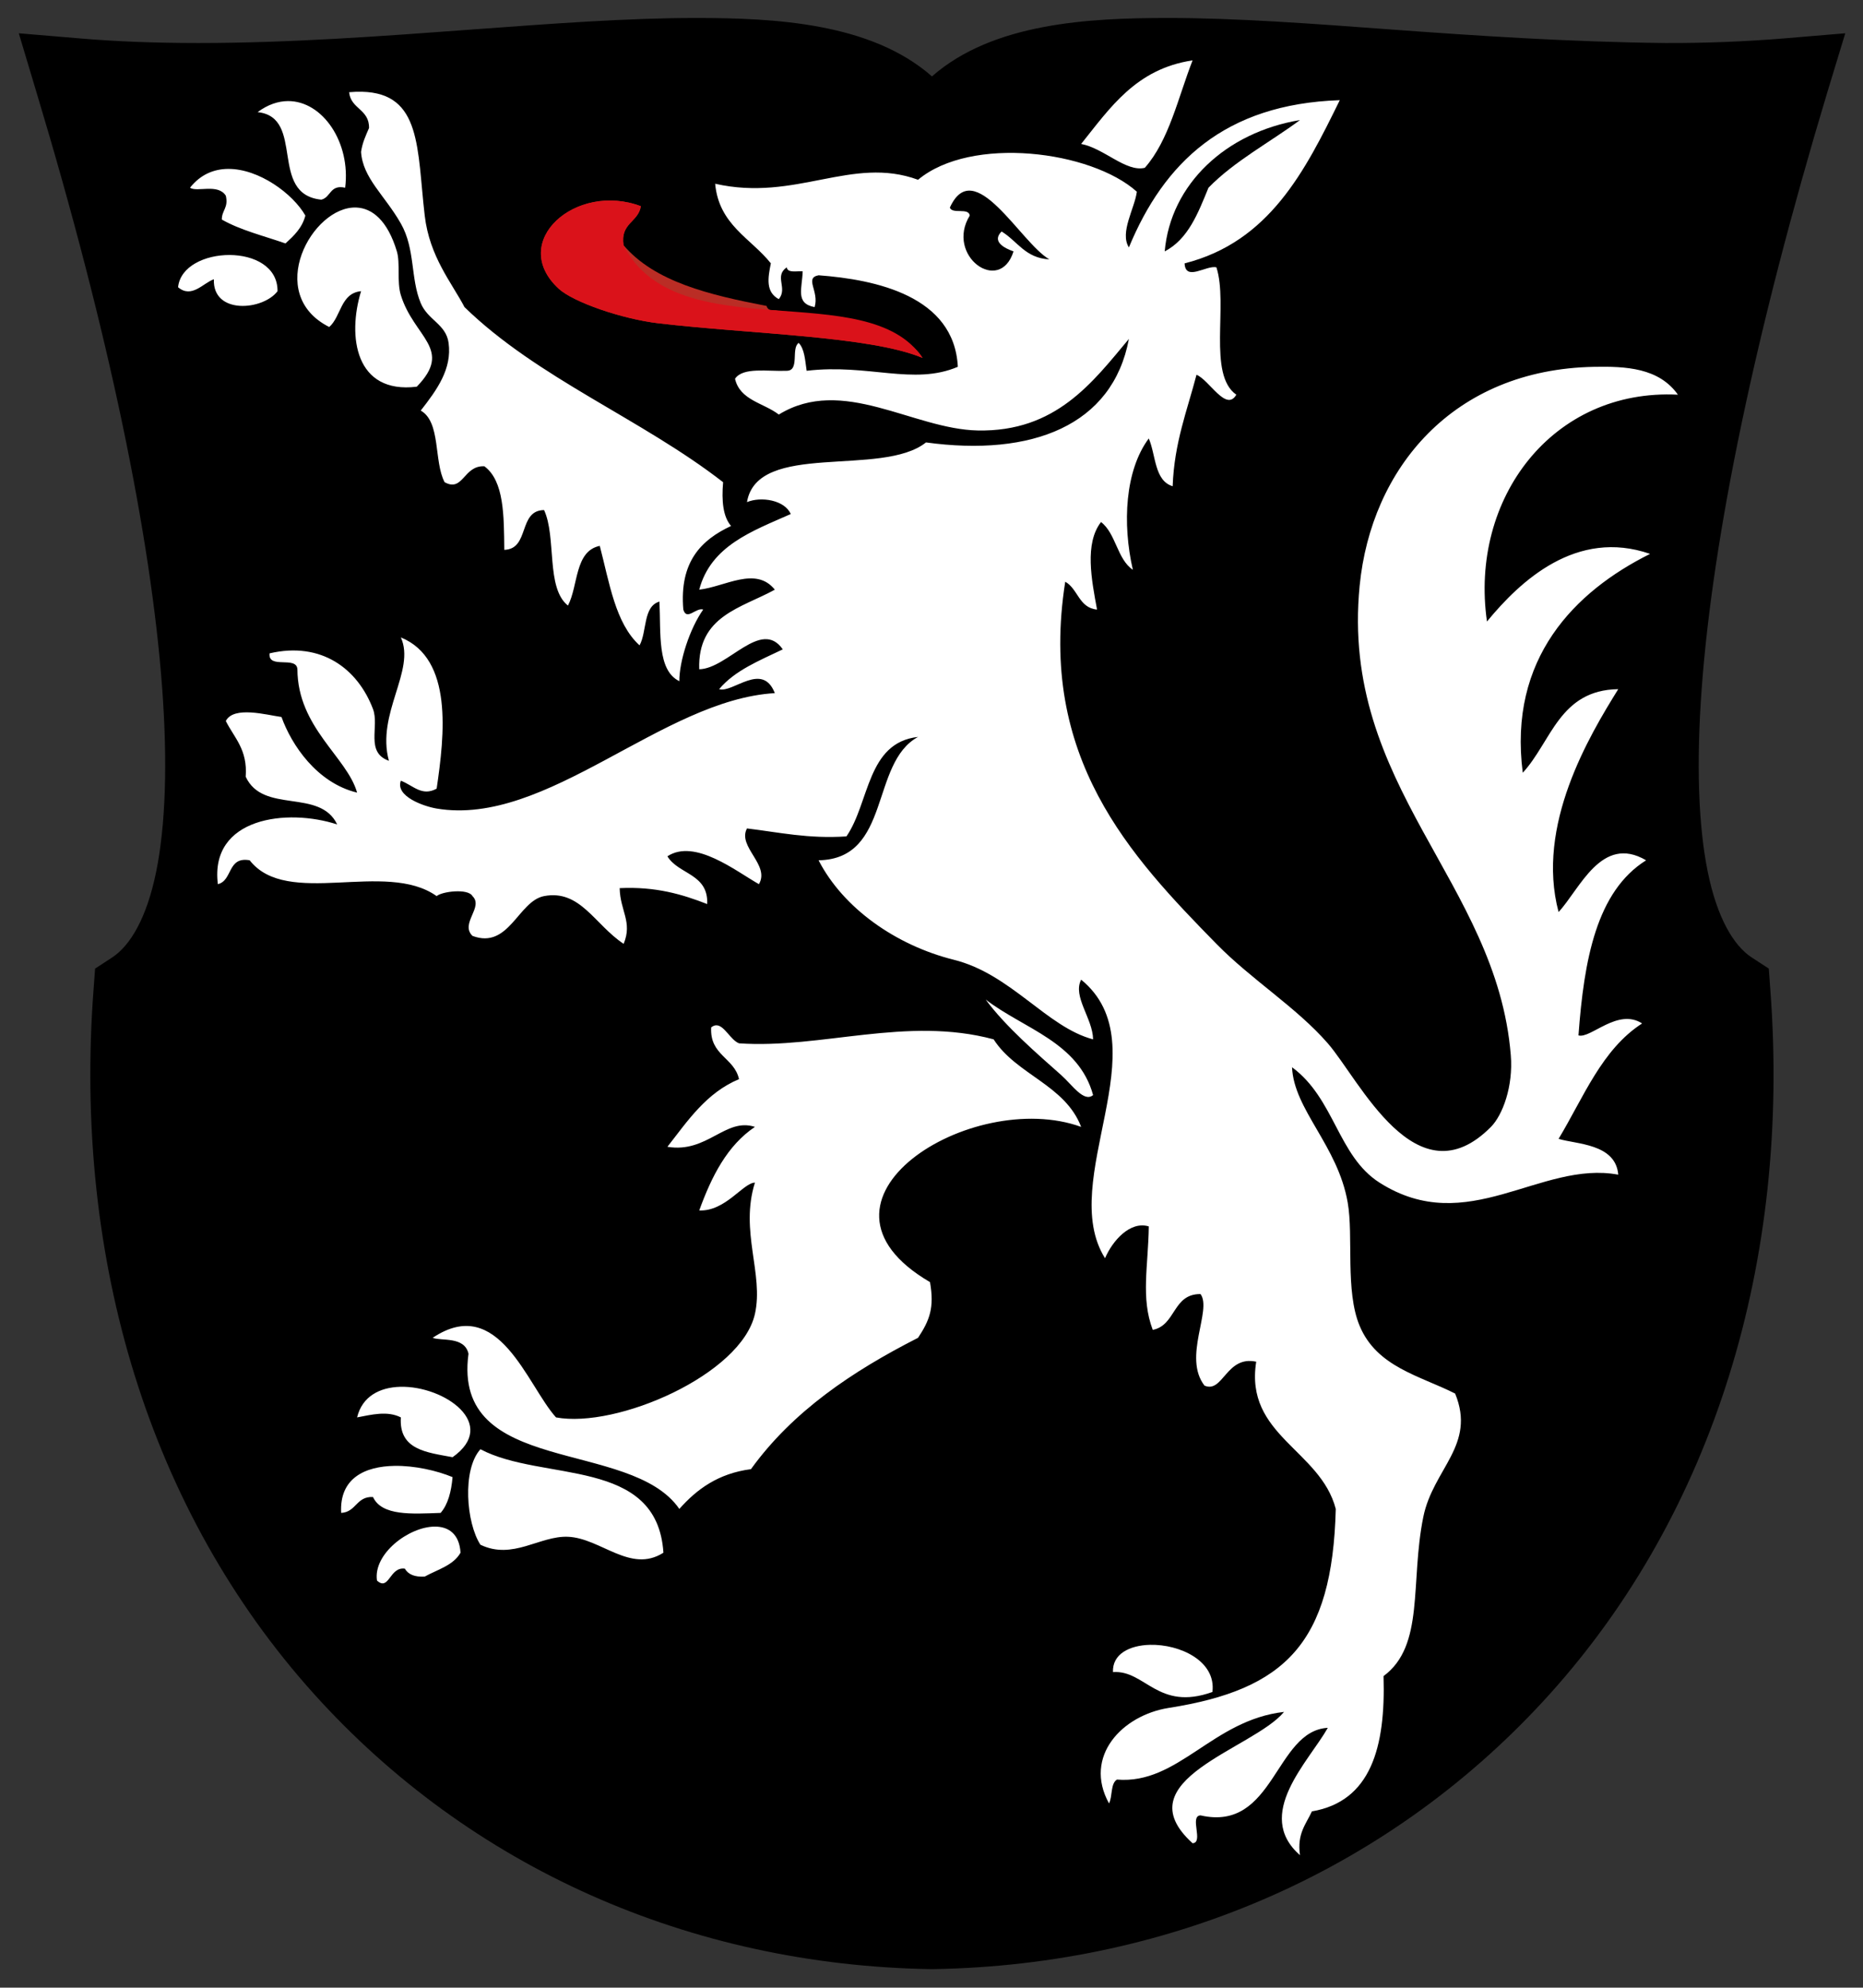
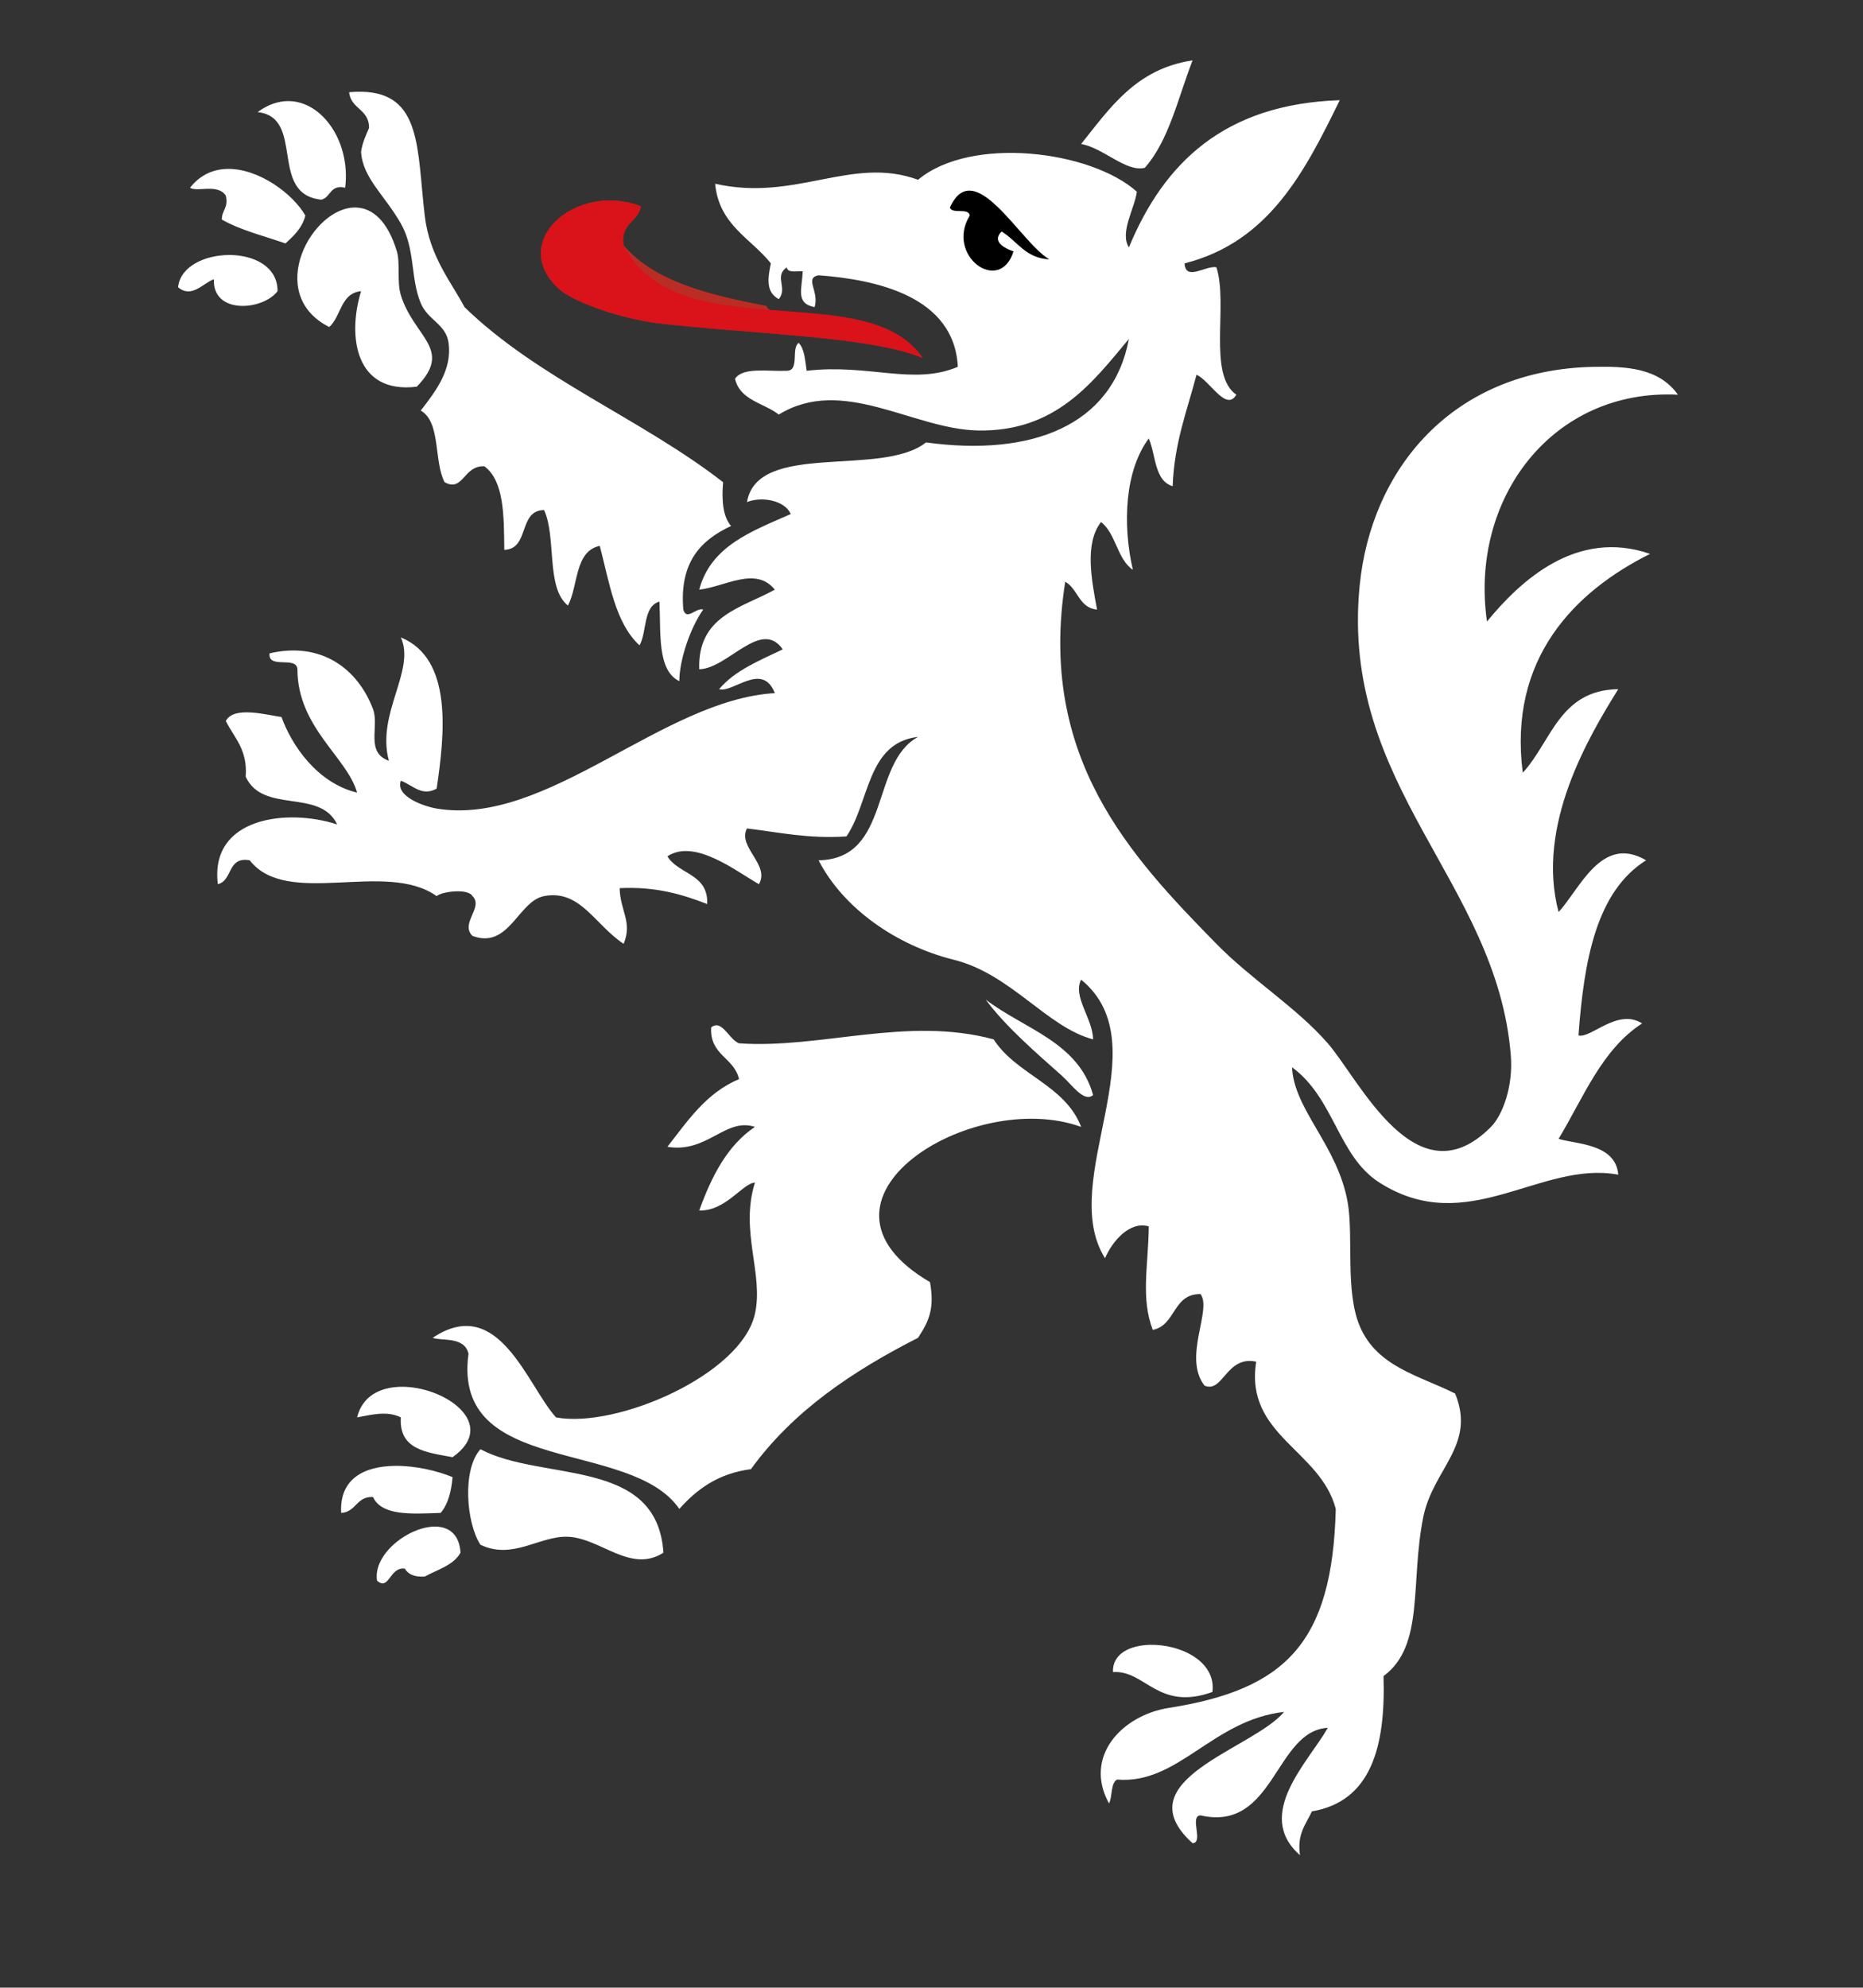
<svg xmlns="http://www.w3.org/2000/svg" enable-background="new 0 0 595.28 841.89" height="533.311" viewBox="0 0 500 533.311" width="500">
  <rect x="0" y="0" width="500" height="533.311" fill="#333333" stroke="none" />
  <g transform="translate(-30.246 -182.425)">
-     <path d="m274.238-416.578c-16.822 0-35.631 1.4-55.42 2.857h-.002c-22.344 1.657-45.289 3.353-67.902 3.353-10.746 0-20.359-.372-29.408-1.139h-.002l-15.178-1.273 4.395 14.672.002.006c17.921 59.398 28.388 110.128 31.163 147.671 1.387 18.771.825 34.251-1.499 45.624-2.324 11.373-6.385 18.221-10.871 21.177l-4.267 2.788-.376 5.125c-5.108 67.533 14.162 129.709 54.59 174.649 38.756 43.083 93.29 67.371 153.189 68.332h.047.249.049c59.899-.962 114.44-25.25 153.197-68.349v-.002c40.425-44.937 59.687-107.091 54.583-174.619v-.013l-.377-5.132-4.273-2.779-.002-.002c-4.479-2.955-8.535-9.805-10.857-21.177-2.322-11.374-2.884-26.853-1.497-45.626 2.774-37.542 13.233-88.273 31.136-147.672l.004-.014 4.459-14.661-8.818.739-6.389.535c-9.781.798-19.591 1.179-29.404 1.141-23.631-.236-47.626-1.85-67.926-3.346-19.799-1.464-38.585-2.864-55.422-2.864-19.652 0-43.477 1.212-58.581 14.49-15.104-13.287-38.948-14.49-58.592-14.49z" transform="matrix(1.082 0 0 1.082 -79.753 637.985)" />
    <g transform="matrix(.925 0 0 .925 2.658 53.605)">
      <path d="m375.844 156.779c-16.408 2.45-23.935 13.779-32.328 24.24 6.658 1.271 13 8.241 18.469 6.926 7.043-7.967 9.652-20.363 13.859-31.166zm-240.988 9.102c-1.159-.028-2.4.014-3.732.131.475 4.914 5.883 4.894 5.773 10.391-.924 2.157-1.93 4.228-2.309 6.926.491 7.62 6.848 12.538 11.543 20.775 4.221 7.411 2.756 15.865 5.77 23.088 2.065 4.949 7.347 6.098 8.082 11.543 1.013 7.513-3.325 13.554-8.082 19.623 5.893 3.342 3.74 14.733 6.926 20.779 5.418 2.999 5.463-4.937 11.545-4.619 5.737 4.267 5.67 14.338 5.771 24.242 7.455-.236 3.939-11.453 11.543-11.543 3.652 7.891.476 22.609 6.928 27.703 3.045-5.8 1.9-15.796 9.234-17.316 2.799 10.669 4.492 22.442 11.541 28.859 2.184-3.971.977-11.334 5.771-12.697.44 9.178-.706 19.944 5.771 23.086-.014-5.916 3.05-15.286 6.926-20.777-2.055-.69-4.793 3.384-5.77 0-1.176-13.872 5.197-20.197 13.852-24.242-2.319-2.682-2.782-7.219-2.309-12.695-23.594-18.35-53.779-30.1-75.031-50.791-3.686-7.053-10.145-14.583-11.541-26.551-2.255-19.267-.825-35.496-18.203-35.914zm283.695 2.443c-33.504 1.126-51.043 18.217-61.184 42.707-2.739-4.332 1.7-11.349 2.309-16.16-13.293-11.92-48.064-16.329-63.482-3.461-19.216-7.067-35.476 6.459-58.871 1.152 1.106 11.972 10.365 15.798 16.16 23.088-.871 4.305-1.531 8.312 2.307 10.389 2.671-3.252-1.456-6.602 2.309-9.236.218 1.709 2.79 1.059 4.617 1.154-.114 4.906-2.244 9.332 3.465 10.389 1.399-4.637-3.058-8.444 1.152-9.232 16.519 1.234 39.373 5.986 40.402 26.547-12.88 5.493-26.025-.968-43.863 1.156-.45-3.015-.595-6.335-2.311-8.082-2.292 1.557.366 8.059-3.463 8.082-5.529.239-12.689-1.148-15.008 2.309 1.419 6.279 8.373 7.02 12.699 10.387 18.523-11.382 38.958 4.243 57.721 4.617 22.718.453 33.364-14.02 43.855-26.549-4.707 25.177-28.195 34.207-58.867 30.014-12.806 10.219-48.92-.517-51.943 17.314 4.133-1.713 10.978-.583 12.699 3.461-11.192 4.97-23.166 9.162-26.551 21.934 7.465-.836 16.384-6.915 21.934 0-9.67 5.34-22.461 7.554-21.934 23.088 8.305-.171 17.929-14.848 24.242-5.773-6.762 3.243-13.909 6.101-18.471 11.543 3.961 1.228 12.548-8.117 16.162 1.154-32.694 1.896-66.114 38.835-98.119 33.477-3.731-.625-12.065-3.545-10.387-8.08 3.63 1.412 6.105 4.659 10.387 2.309 2.284-15.549 4.843-37.648-10.387-43.865 4.362 9.615-7.214 22.096-3.467 35.785-6.923-2.447-2.704-9.957-4.615-15.006-4.416-11.655-14.944-19.667-30.012-16.16-.49 4.72 7.839.622 8.08 4.617.058 16.933 14.438 25.497 17.316 35.783-11.696-2.828-19.041-13.882-21.932-21.934-4.333-.601-13.866-3.289-16.16 1.154 2.432 4.878 6.366 8.254 5.77 16.162 5.044 10.908 21.484 3.279 26.549 13.852-14.497-4.754-37.045-2.06-34.627 17.316 4.354-1.029 2.69-8.086 9.232-6.926 10.909 13.965 39.385-.169 54.252 10.389 1.458-1.327 9.104-2.32 10.393 0 3.318 3.228-3.701 7.934 0 11.541 10.598 3.987 13.264-10.11 20.775-11.541 10.5-2.003 14.692 8.307 23.088 13.85 2.63-6.367-1.028-9.546-1.156-16.158 10.506-.503 18.196 1.811 25.396 4.615.387-8.854-8.377-8.554-11.543-13.852 7.976-5.226 19.939 4.364 26.551 8.082 3.307-5.599-6.313-10.833-3.465-16.162 9.277 1.113 17.726 3.05 28.857 2.309 6.757-9.786 5.891-27.199 20.779-28.857-13.976 7.574-7.694 35.403-28.861 35.787 7.135 13.865 22.419 24.662 39.248 28.857 16.609 4.138 27.032 19.585 40.402 23.082-.103-6.083-6.008-12.422-3.467-17.312 23.357 19.091-7.179 58.342 6.928 80.803 2.171-5.105 7.314-10.884 12.697-9.236-.137 11.377-2.383 20.766 1.154 30.014 6.764-1.32 5.716-10.453 13.852-10.387 3.446 4.592-5.219 18.295 1.156 26.553 5.41 2.316 6.28-8.816 15.008-6.932-3.397 21.382 18.62 25.537 23.082 42.707-.988 38.936-14.627 52.4-48.477 57.717-13.485 2.127-24.837 14.053-17.316 27.703 1.055-2.019.394-5.759 2.309-6.92 17.836 1.485 27.662-17.27 48.48-19.627-8.972 10.809-46.78 19.747-26.545 38.094 3.304-.152-1.003-7.922 2.303-8.082 21.494 4.902 21.547-24.545 36.938-25.395-5.562 9.842-21.542 25.143-8.078 36.939-.896-6.284 1.772-9.003 3.461-12.699 17.107-2.905 21.421-18.588 20.781-39.242 12.01-8.863 7.673-27.162 11.543-46.176 2.861-14.022 15.378-20.783 9.234-35.781-10.286-5.195-22.711-7.689-27.703-19.629-4.248-10.125-1.753-25.966-3.467-35.775-2.877-16.536-15.619-26.909-16.152-39.25 12.386 9.111 13.279 25.778 25.391 33.479 25.533 16.23 46.606-6.507 69.258-2.314-.74-9.07-12.316-8.814-17.312-10.393 7.239-12.005 12.535-25.938 24.236-33.475-7.088-4.577-14.929 4.498-18.465 3.467 1.606-21.868 5.197-41.745 19.621-50.789-12.959-7.624-19.257 8.426-25.395 15.004-6.678-25.16 8.883-51.07 17.312-64.643-17.071.241-19.392 15.237-27.701 24.242-4.271-33.156 15.097-52.603 36.939-63.484-21.363-7.404-37.676 7.863-47.324 19.619-5.116-35.767 19.082-67.617 55.406-65.795-5.566-7.857-15.236-8.235-24.252-8.08-41.069.707-64.771 29.585-68.096 63.488-5.728 58.352 39.791 85.71 43.857 136.211.731 9.055-2.395 17.366-5.764 20.771-21.657 21.864-38.109-13.648-47.334-24.238-9.133-10.483-22.048-18.38-32.318-28.857-24.937-25.443-51.901-54.016-43.863-105.043 3.714 2.057 3.947 7.594 9.232 8.08-1.593-8.579-3.69-19.163 1.152-25.395 4.354 3.347 4.651 10.75 9.234 13.854-3.087-13.401-2.271-28.839 4.619-38.096 2.086 4.845 1.603 12.253 6.93 13.855.462-12.619 4.21-21.951 6.92-32.322 3.683 1.451 8.609 10.905 11.547 5.77-8.398-5.837-2.282-26.189-5.771-36.938-2.87-.715-9 4.209-9.23-1.152 24.548-6.23 34.898-26.663 45.018-47.328zm-305.203.262c-2.831.024-5.814 1.008-8.773 3.199 13.954 1.517 3.039 23.809 18.469 25.396 2.821-.645 2.46-4.468 6.926-3.463 1.671-13.069-6.51-25.219-16.621-25.133zm-17.359 19.672c-4.084.034-7.985 1.593-11.037 5.461 2.043 1.388 8.091-1.31 10.391 2.307.832 3.528-1.181 4.207-1.156 6.926 5.383 3.084 12.199 4.732 18.471 6.928 2.405-2.212 4.81-4.425 5.77-8.082-3.595-6.311-13.454-13.614-22.437-13.539zm37.193 11.203c-12.791-.469-26.786 25.114-7.832 34.658 3.487-3.053 3.259-9.825 9.238-10.389-4.032 13.158-1.675 29.891 16.16 27.705 10.696-10.974-.798-14.232-4.617-26.551-1.203-3.875-.129-9.283-1.156-12.697-2.696-8.979-7.166-12.557-11.793-12.727zm-36.74 13.77c-7.073-.027-14.321 3.253-14.951 9.346 3.943 3.367 7.304-1.244 10.387-2.309-.404 10.34 14.258 9.054 18.471 3.463.067-7.138-6.833-10.473-13.906-10.5zm219.371 215.967c5.713 7.79 15.114 15.881 21.936 21.934 3.176 2.823 6.58 8.014 9.234 5.773-4.232-15.397-20.072-19.183-31.17-27.707zm-78.004 7.471c-.518-.037-1.06.138-1.641.609-.449 8.145 6.698 8.696 8.076 15.01-9.495 3.967-14.869 12.063-20.773 19.621 11.581 1.946 16.794-8.576 25.393-5.775-8.057 5.413-12.575 14.365-16.16 24.244 7.631.301 12.728-8.021 16.16-8.074-4.44 14.123 2.608 26.459 0 38.088-3.947 17.62-40.102 33.281-57.715 30.01-8.402-9.312-16.615-35.921-35.783-23.086 2.5 1.001 9.231-.51 10.391 4.619-4.829 35.729 47.007 24.473 61.176 45.016 5.064-5.702 11.254-10.29 20.779-11.535 12.103-16.759 29.354-28.368 48.482-38.1 3.346-5.065 4.778-8.717 3.465-16.154-40.609-23.761 12.145-56.5 43.857-45.025-4.685-12.237-18.772-15.084-25.395-25.396-25.257-6.792-50.05 2.81-73.877 1.156-2.413-.958-4.192-5.068-6.436-5.227zm-91.873 104.857c-5.825.156-11.011 2.701-12.502 8.875 4.236-.798 8.775-1.982 12.697 0-.612 9.464 7.56 10.143 15.006 11.547 13.527-9.552-2.385-20.766-15.201-20.422zm23.283 18.111c-5.35 5.92-4.113 21.421 0 27.701 9.402 4.512 17.169-2.648 25.395-2.311 9.56.404 18.131 10.731 27.701 4.623-1.818-27.885-35.086-20.465-53.096-30.014zm-24.912 4.824c-8.558.131-16.049 3.548-15.494 13.643 4.389-.23 4.381-4.855 9.236-4.611 2.551 5.525 11.247 4.914 19.625 4.611 2.141-2.473 3.085-6.148 3.461-10.381-4.618-1.901-10.973-3.351-16.828-3.262zm11.676 17.613c-7.553.033-17.944 7.931-16.775 15.658 3.525 3.191 3.615-4.06 8.078-3.463.98 1.708 2.903 2.481 5.773 2.307 3.722-2.052 8.304-3.236 10.387-6.926-.329-5.454-3.507-7.593-7.463-7.576zm207.49 34.297c-5.927.146-10.955 2.68-10.721 7.91 9.373-.667 13.011 11.44 28.854 5.768 1.114-9.008-9.47-13.892-18.133-13.678z" fill="#fff" />
      <g clip-rule="evenodd" fill-rule="evenodd">
-         <path d="m407.005 174.094c-8.842 6.548-18.944 11.838-26.548 19.625-3.016 7.374-5.871 14.906-12.697 18.468 1.702-19.5 17.767-34.526 39.245-38.093z" />
        <path d="m334.282 214.495c-6.976-.336-9.288-5.328-13.852-8.082-2.987 2.968.97 4.895 3.464 5.773-4.012 12.754-19.833 1.197-12.696-10.39-.296-2.396-5.072-.314-5.776-2.308 7.054-15.537 20.474 10.187 28.86 15.007z" />
      </g>
    </g>
    <g clip-rule="evenodd" fill-rule="evenodd" stroke-width=".925">
      <path d="m249.934 266.831c8.29 4.893 23.011 3.353 27.916 11.631-14.003-5.895-46.061-6.378-70.949-9.305-9.605-1.131-22.783-5.622-26.752-9.303-13.566-12.584 4.643-28.699 22.099-22.099-.705 4.333-5.577 4.503-4.652 10.466 8.379 9.844 23.09 13.354 38.382 16.286.258.906.975 1.351 2.326 1.161 2.731.372 4.366 1.839 8.143 1.164h2.326c.387-.001.774-.001 1.161-.001z" fill="#ba2d25" />
      <path d="m277.85 278.463c-14.003-5.895-46.061-6.378-70.949-9.305-9.605-1.131-22.783-5.622-26.752-9.303-13.566-12.584 4.643-28.699 22.099-22.099-.705 4.333-5.577 4.503-4.652 10.466 14.296 28.244 65.558 8.095 80.254 30.241z" fill="#da121a" />
    </g>
  </g>
</svg>